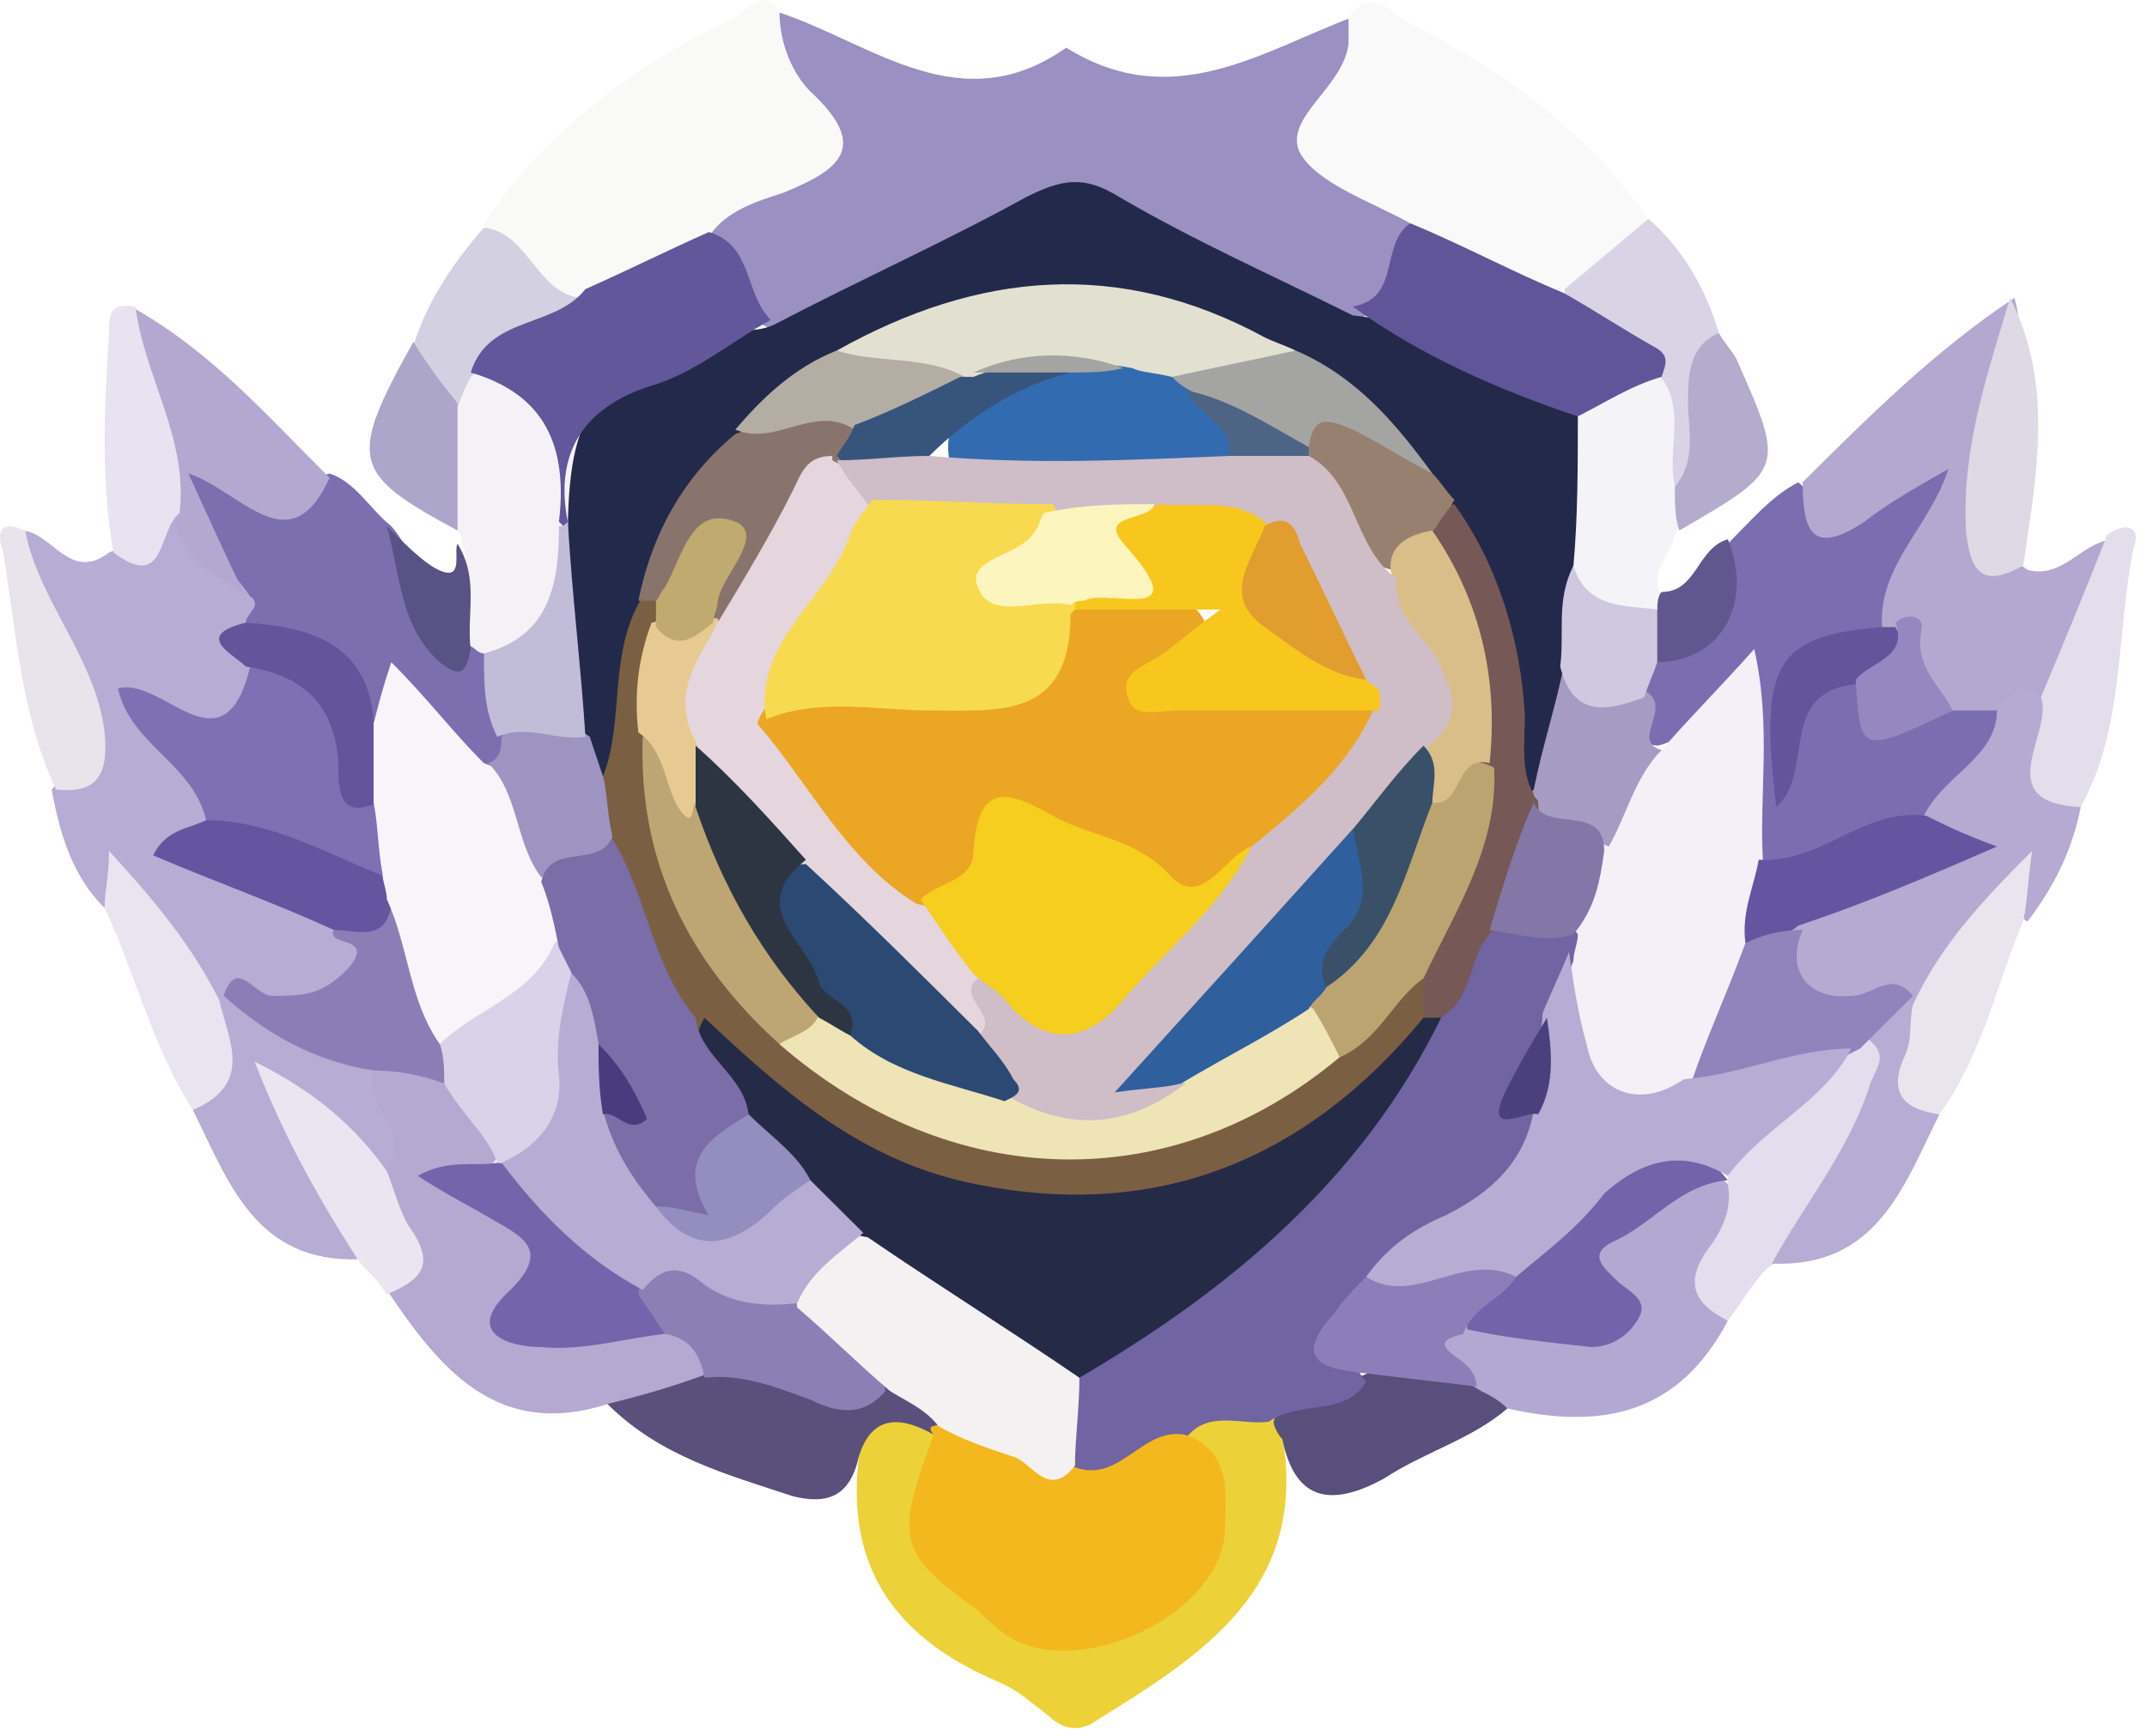
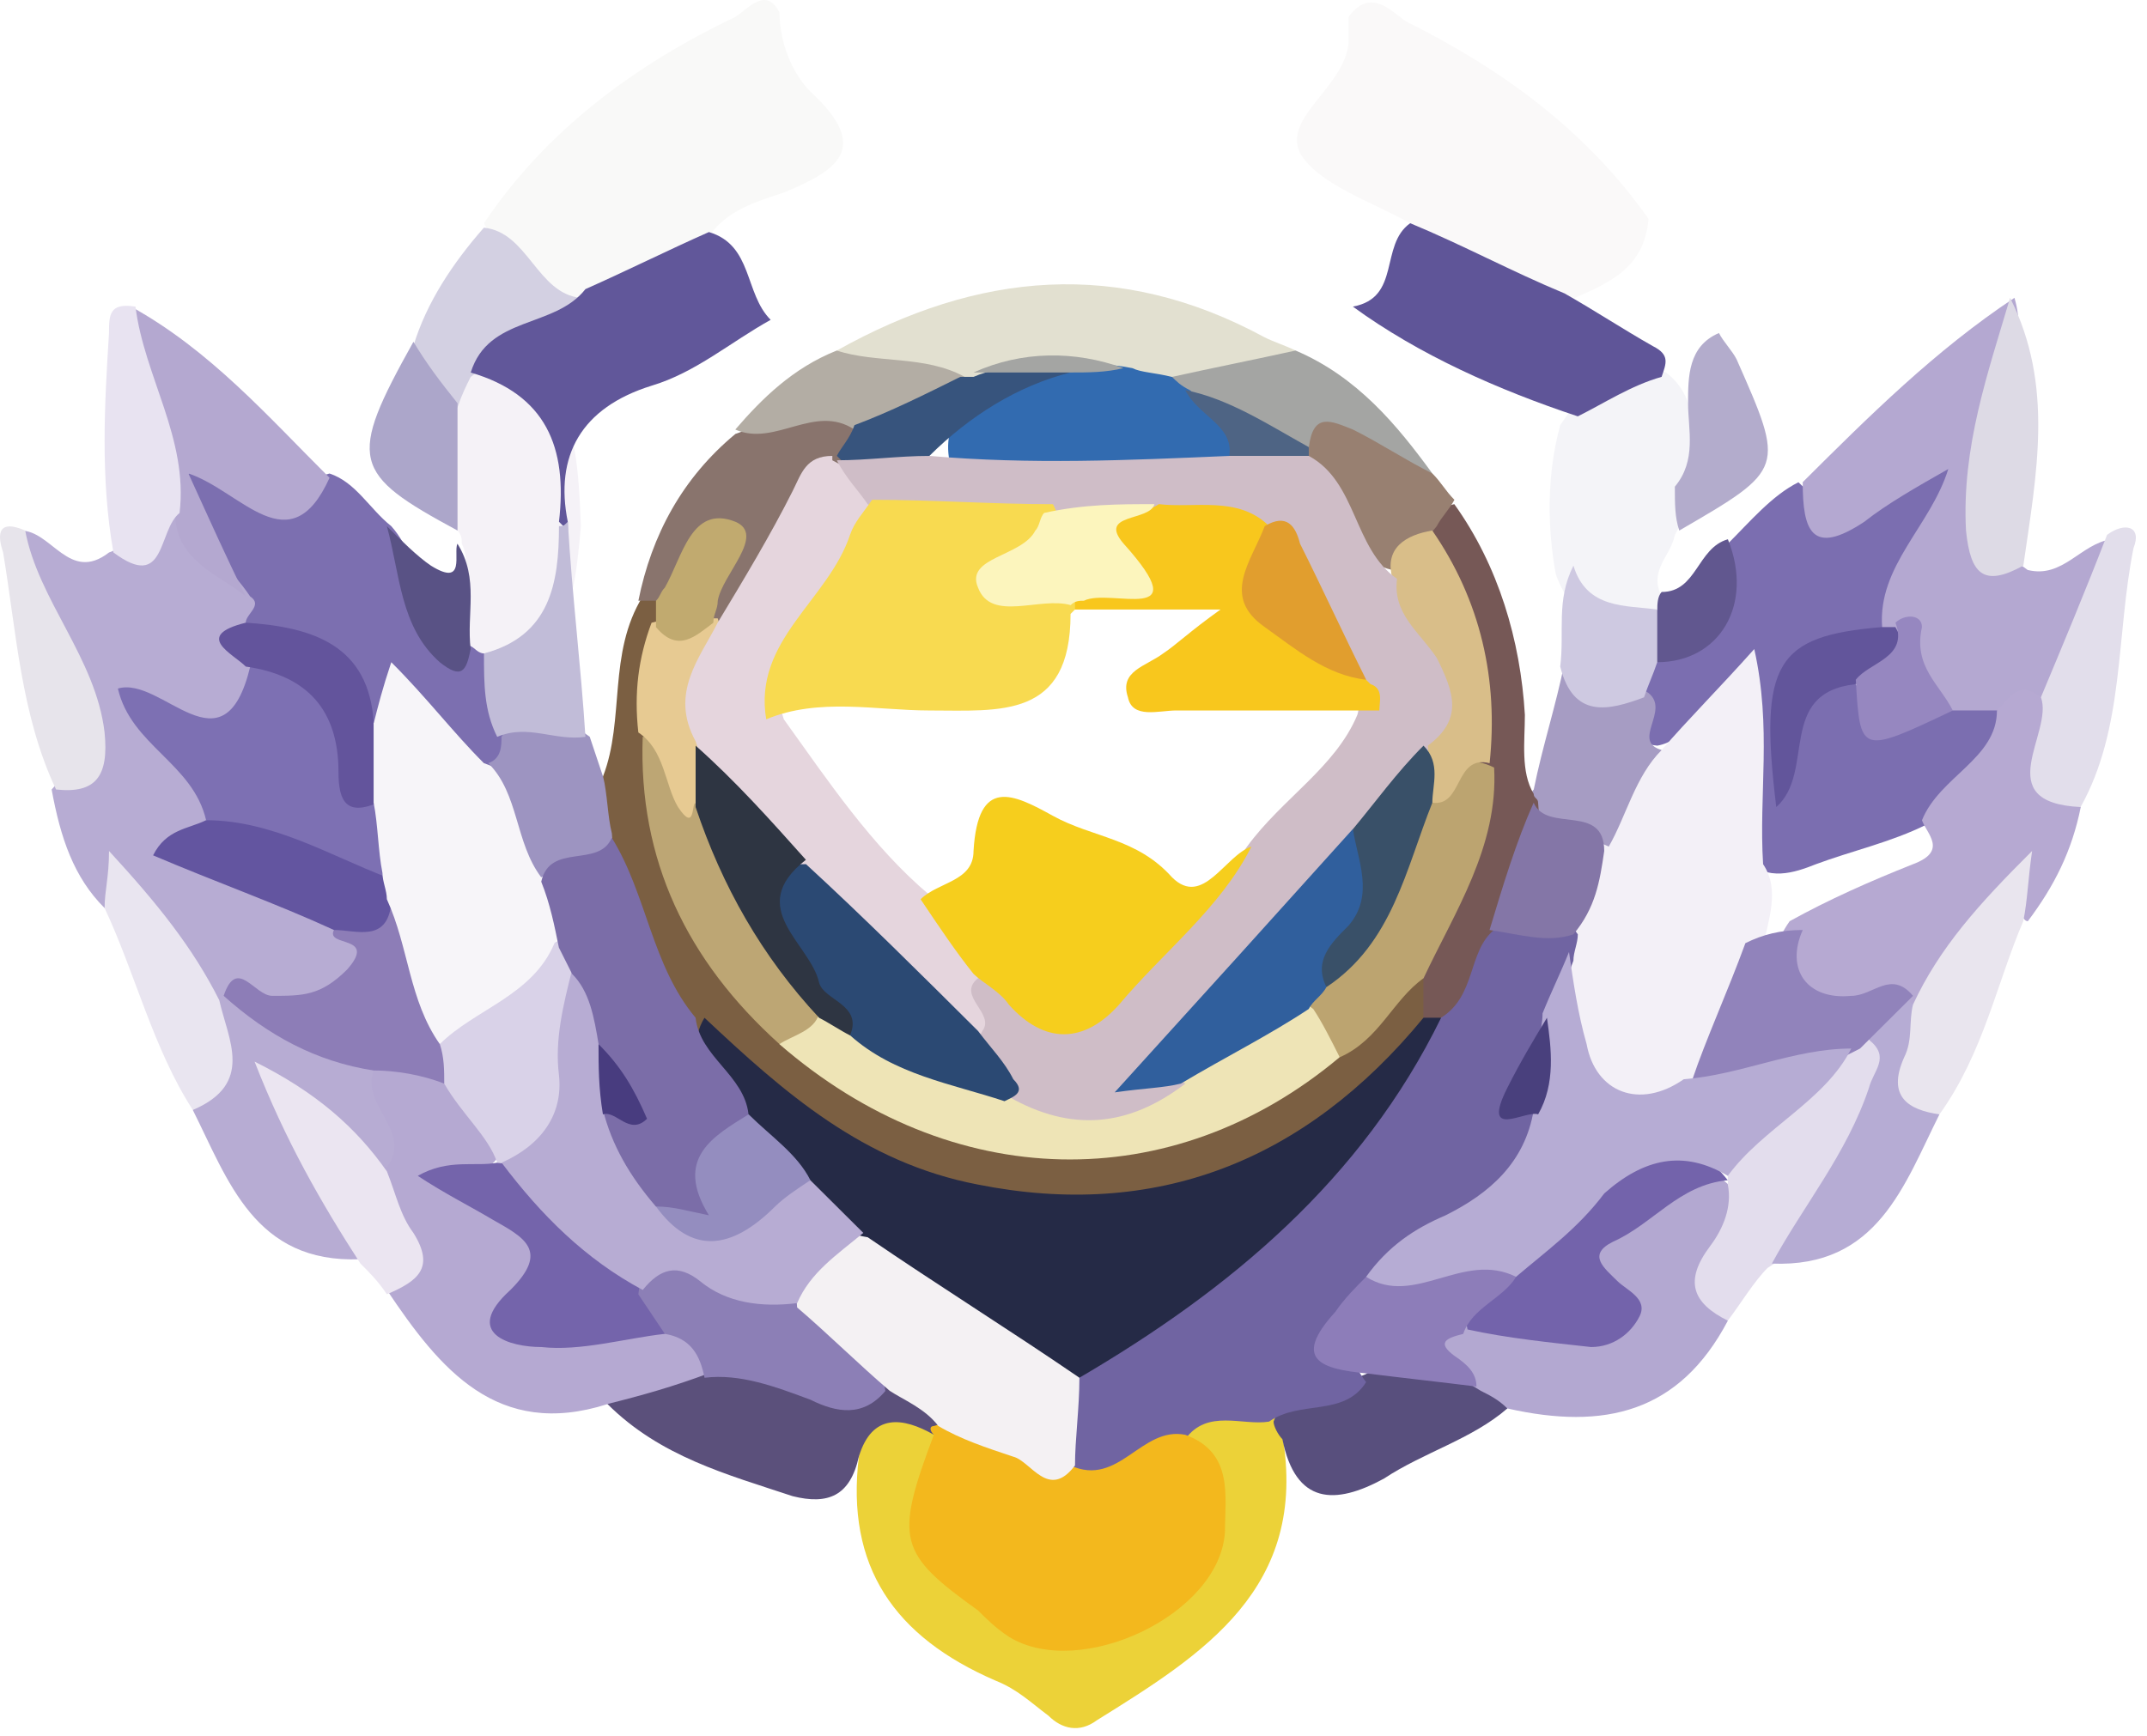
<svg xmlns="http://www.w3.org/2000/svg" width="89" height="72" viewBox="0 0 89 72" fill="none">
-   <path d="M32.313 0.521C36.153 1.795 39.81 5.071 44.199 1.977C48.587 4.707 52.244 2.159 56.084 0.703C56.998 1.795 56.45 2.887 55.901 3.797C54.621 5.617 55.17 6.709 56.998 7.437C57.73 7.619 58.461 8.165 58.461 9.075C58.095 10.895 58.461 13.08 55.718 13.262C52.427 12.716 49.867 10.713 46.941 9.075C45.113 8.165 43.65 8.165 41.822 9.075C38.53 10.713 35.605 13.08 31.948 13.626C30.119 12.898 30.302 10.713 29.205 9.621C29.754 7.983 31.399 7.619 32.679 6.891C33.776 6.163 34.142 5.617 33.411 4.343C32.496 3.251 31.216 2.159 32.313 0.521Z" fill="#9A90C2" />
  <path d="M4.335 37.652C3.055 36.378 2.507 34.74 2.141 32.738C4.153 30.554 2.69 28.552 1.958 26.367C1.41 24.911 -0.236 23.819 0.861 21.999C2.141 21.999 2.873 24.183 4.518 22.909C5.615 22.545 5.981 21.089 7.261 21.089C8.358 22.181 9.455 23.273 10.552 24.183C11.101 24.729 10.918 25.275 10.735 26.003C10.369 26.731 10.552 27.277 10.552 28.006C10.187 30.736 8.541 30.736 6.53 29.826C7.444 31.1 9.272 32.01 8.907 34.012C8.358 34.922 8.175 35.468 9.455 36.014C11.101 36.56 12.563 37.288 14.209 38.016C14.758 38.562 16.038 38.745 15.489 39.837C14.941 40.929 14.209 42.203 12.563 42.203C11.466 42.203 10.552 41.657 9.455 41.839C9.272 41.839 8.907 41.839 8.724 41.657C7.627 40.565 6.895 39.108 5.981 37.834C5.25 37.288 4.884 37.288 4.335 37.652Z" fill="#B7ACD3" />
  <path d="M32.313 0.52C32.313 1.794 32.862 3.068 33.593 3.796C36.153 6.163 34.69 7.073 32.496 7.983C31.399 8.347 30.119 8.711 29.388 9.803C28.291 11.623 26.279 12.351 24.268 12.715C22.257 12.351 20.977 10.895 20.062 9.257C22.622 5.435 26.279 2.704 30.485 0.702C31.033 0.338 31.765 -0.572 32.313 0.52Z" fill="#F9F9F8" />
  <path d="M58.462 9.258C56.816 8.348 54.622 7.62 53.891 6.346C53.159 4.89 55.719 3.616 55.902 1.796C55.902 1.432 55.902 1.067 55.902 0.703C56.816 -0.571 57.731 0.521 58.279 0.885C62.302 2.888 65.776 5.436 68.336 9.076C68.153 11.26 66.507 11.806 64.862 12.534C62.302 12.171 59.925 11.624 58.462 9.258Z" fill="#FAF9F9" />
  <path d="M71.625 22.545C72.54 21.635 73.454 20.543 74.551 19.997C76.197 21.635 77.477 20.543 78.757 19.633C79.305 19.269 80.219 18.541 80.768 19.269C81.499 19.815 80.951 20.725 80.585 21.271C79.671 22.909 79.122 24.729 78.025 26.185C75.465 27.277 73.088 28.369 73.82 31.464C74.002 30.008 73.637 27.823 76.562 27.823C77.659 29.826 79.305 29.462 81.134 28.733C81.682 28.733 82.231 28.733 82.779 29.097C83.511 31.828 81.316 32.738 79.854 34.194C78.391 34.922 76.745 35.286 75.282 35.832C74.368 36.196 73.271 36.56 72.357 35.65C71.26 33.648 71.991 31.464 71.625 28.915C70.528 29.462 69.797 30.736 68.7 30.918C66.871 30.736 67.603 29.279 67.42 28.369C67.42 27.823 67.603 27.277 68.151 26.913C70.711 26.549 71.625 24.729 71.625 22.545Z" fill="#7B6EB0" />
  <path d="M82.774 29.458C82.225 29.458 81.677 29.458 80.945 29.458C79.3 29.094 79.117 27.638 78.385 26.546C78.203 26.364 78.02 26.182 78.02 26C77.837 23.452 80.031 21.814 80.763 19.447C79.483 20.175 78.203 20.903 77.288 21.631C75.094 23.088 74.728 21.995 74.728 19.993C77.471 17.263 80.214 14.533 83.505 12.349C84.054 14.169 83.14 15.807 82.957 17.627C82.774 19.629 81.677 21.995 84.054 23.634C85.517 23.998 86.248 22.542 87.528 22.36C88.259 24.908 86.248 26.728 85.517 28.912C84.419 29.094 83.688 29.458 82.774 29.458Z" fill="#B4A8D1" />
  <path d="M53.156 59.495C54.253 65.866 49.864 68.596 45.476 71.326C44.745 71.872 44.013 71.69 43.465 71.144C42.733 70.598 42.185 70.052 41.271 69.688C37.065 67.868 35.054 64.956 35.602 60.405C35.968 58.221 36.334 58.039 38.528 58.949C39.259 59.859 39.076 60.769 38.894 61.679C38.528 63.682 39.259 64.774 40.905 65.866C44.379 68.05 46.756 67.868 49.316 64.774C50.23 63.682 50.23 62.225 49.682 60.951C49.316 60.223 48.584 59.495 49.133 58.585C50.23 57.493 51.51 57.675 52.79 58.403C52.973 58.767 52.973 59.131 53.156 59.495Z" fill="#ECD238" />
  <path d="M25.179 58.222C20.608 59.678 18.231 56.766 16.037 53.489C16.768 51.669 15.671 50.031 15.488 48.211C15.488 46.755 14.025 45.298 15.488 43.842C16.585 43.296 17.499 43.478 18.414 44.024C19.511 45.117 20.974 46.027 20.608 48.029C20.242 48.575 19.145 48.757 20.608 49.485C22.071 50.213 23.168 51.305 22.071 53.125C21.339 54.581 22.436 54.581 23.351 54.581C24.813 54.581 26.459 53.853 27.922 54.399C29.019 54.763 29.75 55.673 29.384 56.948C28.47 58.768 26.825 58.586 25.179 58.222Z" fill="#B5A9D2" />
  <path d="M10.186 25.823C10.186 25.459 10.917 25.095 10.369 24.73C9.638 23.638 8.54 22.728 7.992 21.454C7.626 20.908 7.26 20.18 7.809 19.634C8.358 19.088 9.089 19.088 9.638 19.452C10.917 20.544 12.38 19.998 13.66 19.634C14.757 19.998 15.306 21.09 16.22 21.818C17.683 23.456 17.317 26.187 19.877 26.915C20.06 26.915 20.426 27.097 20.608 27.279C21.157 28.371 21.34 29.463 21.34 30.555C21.34 31.101 21.157 31.647 20.426 31.829C19.511 31.829 18.963 31.465 18.597 30.919C17.683 29.645 16.586 29.827 15.306 30.009C14.392 27.643 11.832 27.279 10.186 25.823Z" fill="#7C6FB0" />
  <path d="M82.78 29.461C83.329 28.915 83.695 28.187 84.609 28.915C85.706 30.189 84.975 32.191 86.254 33.465C85.889 35.285 85.157 36.741 84.06 38.198C83.695 38.198 83.695 36.923 82.963 37.834C81.866 39.108 81.135 40.564 79.855 41.656C79.489 41.838 79.306 41.838 78.941 41.838C77.843 41.838 76.929 42.202 75.832 42.02C73.638 41.474 72.906 40.018 74.186 38.198C75.832 37.288 77.478 36.559 79.306 35.831C80.769 35.285 79.855 34.557 79.672 34.011C80.403 32.191 82.78 31.463 82.78 29.461Z" fill="#B6A9D2" />
  <path d="M71.626 54.761C69.614 58.583 66.506 59.312 62.483 58.401C61.935 58.583 61.386 58.401 60.838 58.037C60.106 56.945 58.095 56.035 60.472 54.761C61.386 54.579 62.117 54.761 63.032 54.943C64.677 55.125 67.054 56.035 65.775 52.577C65.226 51.121 68.517 49.118 71.443 48.937C72.357 49.665 72.174 50.575 71.808 51.485C71.443 52.395 71.26 53.487 71.626 54.761Z" fill="#B3A8D1" />
  <path d="M20.057 27.095C19.874 27.095 19.691 26.913 19.691 26.913C17.863 25.639 19.874 24 19.143 22.544C19.143 22.362 19.143 22.18 18.96 21.998C17.863 20.36 17.863 18.722 18.229 16.902C18.411 16.174 18.777 15.628 19.508 15.264C23.348 15.81 23.897 16.72 24.08 21.816C23.714 26.185 23.165 26.913 20.057 27.095Z" fill="#F5F2F7" />
  <path d="M15.489 44.387C14.94 45.843 17.135 46.935 16.038 48.392C14.209 48.21 13.661 46.389 12.198 45.843C12.929 48.028 14.94 49.666 14.94 52.214C10.552 52.396 9.455 48.938 7.992 46.025C8.906 44.569 8.175 42.931 9.089 41.475L9.272 41.293C11.466 42.021 13.843 42.749 15.489 44.387Z" fill="#B7ACD3" />
  <path d="M25.18 58.217C26.642 57.853 27.922 57.489 29.385 56.943C30.482 55.851 31.762 56.397 32.859 56.761C34.139 57.125 35.419 57.489 36.699 57.125C37.796 57.125 38.528 57.671 38.893 58.763C38.893 59.127 38.893 59.309 38.711 59.491C37.431 58.763 36.151 58.581 35.602 60.401C35.236 62.039 34.322 62.404 32.859 62.039C30.117 61.129 27.374 60.401 25.18 58.217Z" fill="#5B507B" />
  <path d="M13.661 19.812C12.015 23.453 10.004 20.359 7.809 19.631C8.724 21.633 9.455 23.271 10.186 24.727C9.089 23.817 7.261 23.271 7.261 21.269C6.164 18.538 4.518 15.99 5.432 12.714C8.724 14.534 11.101 17.264 13.661 19.812Z" fill="#B4A8D0" />
  <path d="M69.43 22.179C69.247 23.09 68.333 23.636 68.882 24.728C69.064 25.092 69.064 25.456 68.699 25.638C66.687 26.366 65.225 25.82 64.493 23.817C64.127 21.815 64.127 19.631 64.676 17.629C65.773 15.991 66.87 14.899 69.064 15.445C70.71 16.719 69.979 18.721 70.162 20.359C70.162 20.905 69.796 21.451 69.43 22.179Z" fill="#F4F4F8" />
  <path d="M71.623 54.761C70.16 54.033 69.795 53.123 70.892 51.667C71.44 50.939 71.806 50.029 71.623 49.119C71.623 48.937 71.623 48.937 71.623 48.755C72.537 46.207 75.097 45.297 76.377 43.476C76.743 43.294 77.109 43.112 77.657 43.112C78.389 43.476 78.571 44.204 78.206 44.751C77.109 47.663 76.194 50.757 73.269 52.577C72.72 53.123 72.172 54.033 71.623 54.761Z" fill="#E3DDED" />
  <path d="M61.387 57.673C61.752 57.855 62.118 58.037 62.484 58.401C61.021 59.675 59.01 60.221 57.364 61.313C55.353 62.406 53.707 62.406 53.159 59.675C52.976 59.493 52.793 59.129 52.793 58.947C53.524 56.945 55.718 57.673 56.998 56.763C58.461 56.035 59.924 56.763 61.387 57.673Z" fill="#584F7D" />
  <path d="M73.449 52.395C74.729 50.028 76.558 47.844 77.472 45.114C77.655 44.386 78.386 43.84 77.472 43.112C77.289 41.838 78.02 41.474 79.118 41.474L79.3 41.656C80.58 42.93 78.935 44.932 80.397 46.206C78.935 49.118 77.838 52.577 73.449 52.395Z" fill="#B6ACD4" />
  <path d="M83.874 23.452C82.228 24.362 81.68 23.816 81.497 21.995C81.314 18.537 82.411 15.443 83.325 12.349C85.154 15.989 84.422 19.629 83.874 23.452Z" fill="#DDDAE5" />
  <path d="M80.397 46.207C79.117 46.025 78.203 45.479 78.934 43.841C79.3 43.113 79.117 42.385 79.3 41.657C80.397 39.291 82.042 37.47 84.237 35.286C84.054 36.56 84.054 37.288 83.871 38.198C82.774 40.747 82.225 43.659 80.397 46.207Z" fill="#E9E5EE" />
  <path d="M86.247 33.464C82.407 33.282 85.15 30.37 84.602 28.914C85.516 26.73 86.43 24.545 87.344 22.179C88.076 21.633 88.807 21.815 88.441 22.725C87.71 26.366 88.076 30.188 86.247 33.464Z" fill="#E2DEEB" />
  <path d="M5.616 12.715C5.982 15.627 7.81 18.175 7.444 21.27C6.53 21.998 6.896 24.546 4.702 22.908C4.153 19.814 4.336 16.719 4.519 13.807C4.519 13.079 4.519 12.533 5.616 12.715Z" fill="#E8E3F1" />
  <path d="M1.044 21.997C1.592 24.909 3.969 27.275 4.335 30.369C4.518 32.189 3.969 32.917 2.323 32.736C0.861 29.641 0.678 26.183 0.129 22.907C-0.054 22.36 -0.236 21.45 1.044 21.997Z" fill="#E7E4EB" />
  <path d="M9.09 41.475C9.456 43.113 10.553 44.933 7.993 46.025C6.347 43.477 5.616 40.383 4.336 37.652C4.336 36.924 4.519 36.378 4.519 35.286C6.53 37.47 7.993 39.291 9.09 41.475Z" fill="#E9E5F0" />
  <path d="M14.941 52.393C13.296 49.845 11.833 47.297 10.553 44.02C13.113 45.295 14.758 46.751 16.038 48.571C16.404 49.481 16.587 50.391 17.135 51.119C18.049 52.575 17.318 53.121 16.038 53.667C15.672 53.121 15.307 52.757 14.941 52.393Z" fill="#EBE5F1" />
  <path d="M19.51 15.63C19.327 15.994 19.144 16.358 18.961 16.904C17.316 16.722 17.133 15.63 17.133 14.356C17.681 12.536 18.779 10.898 20.058 9.441C21.887 9.623 22.253 12.172 24.081 12.354C23.715 14.538 21.155 14.356 19.51 15.63Z" fill="#D3D0E2" />
-   <path d="M69.429 20.179C69.063 18.541 69.977 16.903 68.697 15.447C67.6 13.991 65.04 14.355 64.857 11.988C65.954 11.078 67.234 9.986 68.332 9.076C69.794 10.35 70.709 11.988 71.257 13.809C70.891 15.083 71.257 16.539 70.891 17.813C70.709 18.723 70.891 19.997 69.429 20.179Z" fill="#D9D4E5" />
  <path d="M69.428 20.179C70.342 19.087 69.976 17.813 69.976 16.721C69.976 15.629 69.976 14.355 71.256 13.809C71.439 14.173 71.805 14.537 71.988 14.901C73.999 19.451 73.999 19.451 69.611 21.999C69.428 21.453 69.428 20.907 69.428 20.179Z" fill="#B3ACCC" />
  <path d="M17.138 14.172C17.686 15.082 18.235 15.81 18.966 16.72C18.966 18.54 18.966 20.178 18.966 21.999C14.578 19.632 14.395 19.086 17.138 14.172Z" fill="#ACA6CA" />
  <path d="M68.701 25.274C68.701 25.092 68.701 24.727 68.883 24.546C70.346 24.546 70.346 22.725 71.626 22.361C72.723 25.092 71.26 27.458 68.701 27.458C68.152 26.73 68.152 26.002 68.701 25.274Z" fill="#61578F" />
  <path d="M18.963 22.545C19.877 24.002 19.328 25.458 19.511 26.914C19.328 27.824 19.145 28.188 18.231 27.46C16.586 26.004 16.586 23.82 16.037 21.817C16.586 22.363 17.317 23.091 17.866 23.456C19.328 24.366 18.78 22.91 18.963 22.545Z" fill="#595285" />
-   <path d="M65.407 17.266C65.407 19.268 65.407 21.452 65.224 23.454C64.675 24.91 65.955 26.185 65.407 27.641C64.675 29.279 65.407 31.463 63.761 32.919C61.933 32.737 62.298 31.281 62.298 30.189C62.298 27.095 61.384 24.364 59.921 21.634C59.556 21.088 59.007 20.542 58.641 19.996C57.361 17.812 55.533 16.174 53.156 15.264C47.305 11.987 41.454 11.987 35.602 15.082C33.957 15.992 32.311 16.902 31.214 18.54C29.386 20.542 27.923 22.726 27.191 25.457C26.826 27.095 26.46 28.733 26.277 30.371C26.277 31.281 26.277 32.373 24.997 32.555C24.266 32.009 23.9 31.281 23.717 30.553C22.62 27.823 23.717 25.093 23.535 22.362C23.535 16.902 24.632 15.446 29.934 13.807C30.666 13.626 31.397 13.807 32.128 13.444C35.602 11.623 39.26 9.985 42.551 8.165C44.014 7.437 44.928 7.255 46.391 8.165C49.499 9.985 52.79 11.441 56.081 13.079C59.556 13.444 62.664 14.9 65.407 17.266Z" fill="#23294A" />
  <path d="M31.947 13.262C30.302 14.172 28.839 15.447 27.011 15.993C24.085 16.903 22.988 18.905 23.536 21.635C23.536 21.817 23.536 21.999 23.536 21.999C23.354 21.817 23.354 21.817 23.171 21.635C23.536 18.541 22.622 16.357 19.514 15.447C20.245 13.08 22.988 13.626 24.268 11.988C25.913 11.26 27.742 10.35 29.387 9.622C31.216 10.168 30.85 12.17 31.947 13.262Z" fill="#61579A" />
  <path d="M65.405 17.264C62.114 16.172 58.823 14.715 56.08 12.713C58.091 12.349 57.177 10.165 58.457 9.255C60.651 10.165 62.663 11.257 64.857 12.167C66.137 12.895 67.234 13.623 68.514 14.351C69.245 14.715 69.062 15.079 68.879 15.626C67.6 15.989 66.502 16.718 65.405 17.264Z" fill="#5F5598" />
  <path d="M8.544 34.011C7.995 31.645 5.435 30.917 4.887 28.551C6.715 28.005 9.275 32.191 10.372 27.641C12.749 27.277 14.029 28.005 14.761 30.553C15.126 31.645 15.126 32.737 16.406 33.465C17.138 34.375 17.138 35.467 16.406 36.377C13.298 36.741 10.921 35.467 8.544 34.011Z" fill="#7D70B3" />
  <path d="M15.488 44.387C13.111 44.023 11.1 42.931 9.271 41.292C9.82 39.654 10.551 41.292 11.283 41.292C12.563 41.292 13.294 41.292 14.391 40.2C15.671 38.744 13.477 39.29 13.843 38.562C14.574 37.652 15.306 37.288 16.403 37.288C18.231 38.926 18.048 41.292 18.962 43.295C18.962 44.023 18.962 44.569 18.414 44.933C17.5 44.569 16.403 44.387 15.488 44.387Z" fill="#8D7DB7" />
  <path d="M16.22 37.469C16.037 39.107 14.757 38.561 13.842 38.561C11.466 37.469 8.906 36.559 6.346 35.467C6.894 34.375 7.808 34.375 8.54 34.011C11.283 34.011 13.66 35.467 16.037 36.377C16.402 36.559 16.402 37.105 16.22 37.469Z" fill="#6355A0" />
  <path d="M15.676 33.282C14.396 33.828 14.031 33.282 14.031 32.008C14.031 29.46 12.751 28.003 10.191 27.64C9.642 27.093 7.997 26.365 10.191 25.819C12.934 26.001 15.311 26.729 15.493 30.006C16.408 31.098 16.408 32.19 15.676 33.282Z" fill="#63549C" />
  <path d="M68.881 31.099C69.978 29.825 71.258 28.551 72.72 26.913C73.452 30.189 72.903 32.92 73.086 35.832C73.817 36.924 73.269 38.198 73.086 39.29C72.72 41.474 71.623 43.477 70.526 45.479C68.149 47.117 65.955 46.389 65.224 43.841C65.041 42.566 64.675 41.474 64.492 40.2C64.492 39.654 64.492 39.29 64.675 38.926C65.041 37.652 65.406 36.378 65.955 35.286C66.504 33.648 66.686 31.645 68.881 31.099Z" fill="#F3F0F7" />
-   <path d="M72.355 39.107C72.172 37.833 72.721 36.74 72.904 35.648C75.464 35.83 77.292 33.464 79.852 33.828C80.583 34.192 81.315 34.556 82.778 35.102C79.852 36.376 77.292 37.468 74.549 38.379C73.818 38.925 73.087 39.471 72.355 39.107Z" fill="#6455A0" />
  <path d="M68.882 31.099C67.785 32.191 67.419 33.83 66.688 35.104C65.591 34.558 64.128 34.74 63.397 33.465C63.397 33.283 63.397 32.919 63.579 32.737C63.945 30.917 64.494 29.279 64.859 27.459C65.956 28.187 67.236 28.005 68.333 28.733C69.248 29.461 67.602 30.735 68.882 31.099Z" fill="#A69CC3" />
  <path d="M68.15 28.915C66.687 29.461 65.224 29.825 64.676 27.64C64.859 26.184 64.493 24.91 65.224 23.454C65.773 25.274 67.418 25.092 68.698 25.274C68.698 26.002 68.698 26.73 68.698 27.459C68.516 28.005 68.333 28.369 68.15 28.915Z" fill="#CEC9E1" />
  <path d="M78.02 26.002C78.203 26.002 78.386 26.002 78.569 26.002C79.3 27.276 78.934 27.822 76.923 28.368C73.632 28.732 75.278 32.008 73.632 33.465C72.9 27.458 73.632 26.366 78.02 26.002Z" fill="#62559B" />
  <path d="M76.928 28.187C77.476 27.459 79.122 27.277 78.573 25.821C78.939 25.457 79.671 25.457 79.671 26.003C79.305 27.641 80.402 28.369 80.95 29.461C77.111 31.282 77.111 31.282 76.928 28.187Z" fill="#9687C0" />
  <path d="M65.406 38.743C65.406 39.108 65.223 39.471 65.223 39.836C64.858 40.746 64.858 41.656 64.675 42.384C64.675 43.658 62.481 44.75 63.943 46.388C64.309 48.754 62.663 49.846 61.201 50.939C59.921 51.849 58.458 52.213 57.361 53.487C56.447 54.579 55.349 55.671 56.63 57.309C55.715 58.765 53.887 58.037 52.607 58.947C51.51 59.129 50.047 58.401 49.133 59.675C47.67 60.95 46.39 62.588 44.196 61.313C43.464 60.221 43.464 58.947 43.83 57.673C45.293 55.125 48.036 54.215 50.23 52.395C53.887 49.482 56.812 45.842 59.007 41.838C60.104 40.746 60.104 38.925 61.566 38.197C62.846 38.197 64.309 37.105 65.406 38.743Z" fill="#7064A2" />
  <path d="M44.379 60.769C46.39 61.679 47.304 59.13 49.133 59.494C51.144 60.222 50.779 62.043 50.779 63.499C50.596 66.957 44.745 69.687 41.819 67.867C41.27 67.503 40.905 67.139 40.539 66.775C37.248 64.409 37.065 63.863 38.711 59.494C38.528 59.312 38.528 59.13 38.711 59.13C40.905 58.402 42.55 60.222 44.379 60.769Z" fill="#F3B81D" />
  <path d="M27.558 55.309C25.912 55.491 24.084 56.037 22.438 55.855C21.158 55.855 19.147 55.309 21.158 53.488C22.804 51.85 21.707 51.304 20.427 50.576C19.512 50.03 18.416 49.484 17.318 48.756C18.598 48.028 19.695 48.392 20.61 48.21C20.793 48.21 20.793 48.21 20.975 48.21C23.169 49.484 24.632 51.486 26.644 52.942C27.375 53.852 28.106 54.398 27.558 55.309Z" fill="#7464AB" />
  <path d="M18.415 44.932C18.415 44.386 18.415 43.84 18.232 43.294C19.147 40.928 21.158 39.836 23.352 38.926C24.084 39.29 24.266 39.836 24.266 40.382C23.901 42.02 23.901 43.476 23.718 45.114C23.535 46.934 22.986 48.573 20.61 48.209C20.244 47.117 19.147 46.206 18.415 44.932Z" fill="#D9D2E8" />
  <path d="M27.56 55.309C27.194 54.763 26.829 54.217 26.463 53.671C26.646 51.851 27.743 52.033 28.84 52.397C30.12 52.943 31.4 53.125 32.68 53.489C34.508 54.399 36.337 55.309 36.702 57.675C35.788 58.767 34.691 58.585 33.594 58.039C32.131 57.493 30.668 56.947 29.206 57.129C29.023 56.219 28.657 55.491 27.56 55.309Z" fill="#8C7FB6" />
  <path d="M22.985 39.108C22.071 41.292 19.694 41.838 18.231 43.294C16.951 41.474 16.951 39.29 16.037 37.288C16.037 36.924 15.854 36.56 15.854 36.196C15.671 35.286 15.671 34.194 15.488 33.283C15.488 32.191 15.488 31.099 15.488 30.007C15.671 29.279 15.854 28.551 16.22 27.459C17.683 28.915 18.78 30.371 20.059 31.645C22.254 32.373 22.254 34.558 22.985 36.196C23.351 37.288 23.899 38.198 22.985 39.108Z" fill="#F7F5F9" />
  <path d="M22.434 36.375C21.337 34.919 21.52 32.917 20.24 31.643C20.789 31.461 20.789 30.915 20.789 30.55C21.886 28.912 23.166 29.64 24.446 30.55C24.629 31.097 24.811 31.643 24.994 32.189C25.726 32.735 26.091 33.463 26.091 34.373C25.543 36.557 23.714 35.829 22.434 36.375Z" fill="#9D94C1" />
  <path d="M24.268 30.554C22.988 30.736 21.891 30.008 20.611 30.554C20.062 29.462 20.062 28.369 20.062 27.095C22.805 26.367 23.171 24.183 23.171 21.817C23.354 21.817 23.354 21.817 23.537 21.635C23.72 24.729 24.085 27.641 24.268 30.554Z" fill="#C1BCD8" />
  <path d="M72.352 39.108C73.084 38.745 73.815 38.562 74.729 38.562C73.998 40.201 74.912 41.475 76.741 41.293C77.655 41.293 78.386 40.201 79.301 41.293C78.752 41.839 78.204 42.385 77.655 42.931C77.472 43.113 77.289 43.295 77.106 43.477C74.912 44.569 72.901 46.025 70.158 44.751C70.707 43.113 71.621 41.111 72.352 39.108Z" fill="#9183BB" />
  <path d="M71.622 48.938C69.611 49.12 68.513 50.758 66.868 51.486C65.771 52.032 66.502 52.578 67.051 53.124C67.416 53.488 68.331 53.852 67.965 54.58C67.599 55.308 66.868 55.855 65.954 55.855C64.308 55.672 62.479 55.49 60.834 55.126C60.468 53.488 62.114 52.942 62.662 52.032C63.942 50.758 65.222 49.484 66.685 48.392C68.696 47.118 70.342 47.3 71.622 48.938Z" fill="#7363AB" />
  <path d="M62.849 52.942C62.301 53.852 61.021 54.217 60.655 55.309C59.924 55.491 59.558 55.673 60.289 56.219C60.838 56.583 61.204 56.947 61.204 57.493C59.741 57.311 58.095 57.129 56.633 56.947C54.804 56.765 53.524 56.401 55.352 54.399C55.718 53.852 56.267 53.306 56.633 52.942C58.644 52.76 60.838 50.94 62.849 52.942Z" fill="#8D7DB9" />
  <path d="M36.883 57.671C35.603 56.579 34.323 55.305 33.043 54.213C32.86 52.211 34.323 51.483 35.968 50.937C39.26 52.575 42.551 54.031 44.745 57.125C44.745 58.399 44.562 59.673 44.562 60.765C43.465 62.221 42.734 60.583 42.002 60.401C40.905 60.037 39.808 59.673 38.894 59.127C38.345 58.399 37.431 58.035 36.883 57.671Z" fill="#F4F1F3" />
  <path d="M62.846 52.943C60.652 51.851 58.64 54.217 56.629 52.943C57.543 51.669 58.64 50.941 59.92 50.395C61.749 49.484 63.212 48.21 63.577 46.026C62.846 44.57 63.943 43.478 63.943 42.022C64.308 41.112 64.674 40.384 65.04 39.474C65.223 40.748 65.406 42.022 65.771 43.296C66.137 45.298 67.966 46.026 69.794 44.752C72.171 44.57 74.365 43.478 76.742 43.478C75.645 45.662 73.085 46.754 71.623 48.757C69.794 47.664 68.148 48.028 66.503 49.484C65.406 50.941 64.126 51.851 62.846 52.943Z" fill="#B6ACD4" />
  <path d="M25.364 34.557C25.181 33.829 25.181 32.919 24.998 32.191C25.912 29.825 25.181 27.095 26.644 24.728C27.009 24.546 27.192 24.546 27.375 24.728C27.741 25.092 27.741 25.456 27.924 26.002C27.741 27.459 27.375 28.915 27.558 30.371C27.375 35.467 29.752 39.29 33.043 42.748C39.26 48.208 48.22 48.755 54.985 43.476C56.631 42.748 56.996 40.2 59.374 40.564C59.739 41.11 59.739 41.656 59.374 42.202C54.62 51.485 40.175 53.305 31.763 45.66C30.666 44.75 29.752 43.658 28.655 42.748C26.461 40.382 25.547 37.651 25.364 34.557Z" fill="#7B5F42" />
  <path d="M34.69 14.535C40.541 11.259 46.392 10.713 52.426 13.989C52.791 14.171 53.34 14.353 53.706 14.535C52.609 16.72 50.414 15.809 48.769 16.355C48.22 16.355 47.489 16.355 46.94 16.174C44.929 15.627 42.918 15.627 40.906 15.991C40.541 15.991 40.358 16.174 39.992 16.174C38.164 15.445 35.969 16.355 34.69 14.535Z" fill="#E2E0D0" />
  <path d="M59.005 42.2C59.005 41.654 59.005 41.108 59.005 40.38C58.456 39.106 59.371 38.014 59.736 36.922C60.285 35.102 61.199 33.645 61.016 31.643C61.565 28.185 59.919 25.273 59.188 22.178C59.188 21.45 59.554 21.086 60.285 20.904C62.114 23.453 63.028 26.547 63.211 29.641C63.211 30.733 63.028 32.007 63.576 32.917C63.576 33.099 63.759 33.099 63.759 33.281C63.942 35.284 63.759 37.286 61.931 38.56C60.834 39.47 61.199 41.29 59.736 42.2C59.371 42.382 59.188 42.382 59.005 42.2Z" fill="#765856" />
  <path d="M27.194 24.908C27.011 24.908 26.646 24.908 26.463 24.908C27.011 22.178 28.291 19.812 30.486 17.992C32.131 17.446 33.777 15.807 35.422 17.81C35.605 18.356 35.422 18.902 35.057 19.448C33.045 21.45 32.497 24.544 30.12 26.364C29.754 26.364 29.571 26.364 29.389 26.182C28.657 25.272 29.571 24.18 29.571 23.27C28.474 23.452 28.474 24.908 27.194 24.908Z" fill="#89746D" />
  <path d="M48.587 15.627C50.233 15.263 52.062 14.899 53.707 14.535C56.267 15.627 57.913 17.629 59.375 19.632C57.364 20.542 56.084 17.994 54.256 18.721C52.244 18.54 50.782 17.447 48.953 16.537C48.587 16.355 48.404 16.173 48.587 15.627Z" fill="#A4A5A3" />
  <path d="M35.417 17.811C33.772 16.719 32.126 18.54 30.48 17.811C31.578 16.537 32.858 15.263 34.686 14.535C36.332 15.081 38.343 14.717 39.989 15.627C39.074 17.629 37.246 17.811 35.417 17.811Z" fill="#B3ADA4" />
  <path d="M54.256 18.54C54.439 17.084 55.17 17.448 56.085 17.812C57.182 18.358 58.279 19.086 59.376 19.632C59.742 19.996 59.925 20.36 60.29 20.724C60.107 21.088 59.742 21.452 59.559 21.816C59.01 22.544 58.096 22.908 57.73 23.637C55.353 23.09 55.353 20.724 54.256 19.086C54.073 19.086 54.073 18.722 54.256 18.54Z" fill="#988071" />
  <path d="M61.746 38.563C62.295 36.742 62.843 34.922 63.575 33.284C64.123 34.558 66.5 33.284 66.5 35.286C66.317 36.56 66.135 37.653 65.22 38.745C64.123 39.109 63.026 38.745 61.746 38.563Z" fill="#8476A7" />
  <path d="M59.007 42.201C59.19 42.201 59.556 42.201 59.739 42.201C56.447 48.936 50.962 53.486 44.745 57.127C41.819 55.124 38.894 53.304 35.968 51.302C34.688 51.12 33.957 50.21 33.225 49.3C32.311 48.39 31.397 47.48 30.666 46.388C30.3 44.931 28.106 44.021 29.203 42.201C32.494 45.295 35.785 48.208 40.539 49.118C47.853 50.574 54.07 48.208 59.007 42.201Z" fill="#252A46" />
  <path d="M64.126 42.201C64.309 43.475 64.492 44.931 63.761 46.206C63.212 46.023 61.384 47.298 62.481 45.113C63.029 44.021 63.578 43.111 64.126 42.201Z" fill="#49407D" />
  <path d="M33.592 48.938C34.324 49.666 35.055 50.394 35.787 51.122C34.69 52.032 33.592 52.76 33.044 54.034C31.581 54.216 30.118 54.034 29.021 53.124C28.107 52.396 27.375 52.578 26.644 53.488C24.267 52.214 22.439 50.394 20.793 48.21C22.439 47.482 23.353 46.208 23.17 44.57C22.987 43.113 23.353 41.657 23.718 40.201C25.364 40.383 25.364 41.657 25.73 42.931C25.73 43.842 25.73 44.57 25.73 45.48C26.096 47.118 26.827 48.392 27.924 49.484C28.838 50.576 29.935 50.758 31.215 49.848C31.764 49.302 32.495 48.574 33.592 48.938Z" fill="#B7ACD3" />
  <path d="M27.19 50.029C26.093 48.755 25.361 47.48 24.995 46.024C26.093 45.114 25.178 44.204 24.813 43.294C24.63 42.202 24.447 41.11 23.715 40.382C23.533 40.018 23.35 39.654 23.167 39.29C22.984 38.38 22.801 37.469 22.436 36.559C22.801 34.921 24.813 36.013 25.361 34.739C26.824 37.105 27.007 40.018 28.835 42.202C29.018 43.84 30.847 44.568 31.029 46.206C30.847 47.662 29.201 48.209 29.567 50.211C29.75 51.485 27.921 50.393 27.19 50.029Z" fill="#7B6DA8" />
  <path d="M55.528 43.841C48.58 49.666 39.438 49.484 32.307 43.295C32.489 42.385 33.404 42.203 34.135 41.839C34.684 41.839 35.232 42.021 35.598 42.203C37.426 43.477 39.803 44.023 41.815 44.933C44.192 46.025 46.569 45.843 48.763 44.387C50.774 43.477 52.054 41.293 54.431 41.293C55.346 41.839 55.894 42.749 55.528 43.841Z" fill="#EEE4B6" />
  <path d="M55.536 43.84C55.17 43.112 54.805 42.384 54.439 41.837C53.89 41.474 54.256 41.109 54.256 40.745C56.816 38.925 57.365 35.831 59.01 33.465C59.924 32.919 60.107 30.916 61.936 31.827C62.119 35.103 60.29 37.833 59.01 40.563C57.73 41.474 57.182 43.112 55.536 43.84Z" fill="#BCA470" />
  <path d="M33.956 42.019C33.773 42.747 32.859 42.929 32.311 43.293C28.471 39.835 26.459 35.648 26.642 30.552C28.105 30.552 28.471 31.644 28.654 32.736C28.837 33.1 28.654 33.646 29.385 33.282C30.848 36.194 32.676 38.925 33.956 42.019Z" fill="#BDA674" />
  <path d="M28.838 33.284C28.655 33.284 28.838 34.558 28.107 33.466C27.558 32.556 27.558 31.099 26.461 30.371C26.278 28.733 26.461 27.277 27.01 25.821C27.741 25.639 28.655 25.457 29.387 25.639C29.57 25.639 29.57 25.639 29.752 25.639C30.301 27.277 28.838 28.915 29.57 30.735C29.57 31.827 29.752 32.737 28.838 33.284Z" fill="#E7CA92" />
  <path d="M29.57 25.822C28.839 26.368 28.108 27.096 27.193 26.004C27.193 25.64 27.193 25.276 27.193 24.912C27.376 24.73 27.376 24.548 27.559 24.366C28.291 23.091 28.656 20.907 30.485 21.635C31.765 22.181 29.936 23.82 29.753 24.912C29.753 25.276 29.57 25.458 29.57 25.822Z" fill="#C1AA6F" />
  <path d="M48.586 15.63C48.769 15.812 48.952 15.993 49.317 16.175C50.414 17.086 52.609 17.45 50.78 19.452C46.94 20.18 43.1 19.998 39.444 19.452C38.895 17.632 39.992 16.175 42.003 15.63C42.918 15.447 43.649 15.63 44.563 15.265C45.295 15.083 46.026 15.083 46.94 15.265C47.306 15.447 47.855 15.447 48.586 15.63Z" fill="#326BB0" />
  <path d="M44.38 15.444C42.186 15.99 40.175 17.264 38.529 18.902C37.432 20.177 36.335 19.994 35.055 19.267C34.872 19.084 34.872 19.084 34.69 18.902C34.872 18.538 35.238 18.174 35.421 17.628C36.884 17.082 38.346 16.354 39.809 15.626C39.992 15.626 40.175 15.626 40.358 15.626C41.638 15.08 43.1 15.08 44.38 15.444Z" fill="#37547D" />
  <path d="M44.38 15.445C43.1 15.445 41.637 15.445 40.357 15.445C42.369 14.535 44.563 14.535 46.574 15.264C45.843 15.445 45.111 15.445 44.38 15.445Z" fill="#A4A5A3" />
  <path d="M61.749 31.645C60.287 31.281 60.652 33.465 59.372 33.283C58.641 32.737 58.641 31.827 58.641 31.099C59.19 29.643 59.19 28.187 58.092 26.73C57.544 26.002 56.812 24.91 57.727 24C57.361 22.726 58.275 22.18 59.372 21.998C61.384 24.91 62.115 28.187 61.749 31.645Z" fill="#D9BE89" />
  <path d="M28.835 30.735C27.738 28.733 29.018 27.277 29.749 25.821C30.846 24.001 31.943 22.181 32.858 20.36C33.223 19.632 33.406 18.904 34.503 18.904V19.086C35.235 19.45 35.966 19.996 36.149 20.907C36.149 23.091 34.503 24.365 33.589 26.185C33.04 27.277 31.943 28.187 32.492 29.825C34.32 32.373 36.149 35.104 38.526 37.106C39.44 38.016 40.354 39.108 40.72 40.382C40.537 41.292 41.817 42.384 40.354 43.112C38.709 42.931 37.794 41.656 36.88 40.382C35.783 38.926 34.503 37.652 33.223 36.378C31.578 34.558 29.566 33.102 28.835 30.735Z" fill="#E5D5DD" />
  <path d="M50.961 18.904C51.144 17.63 49.681 17.266 49.133 16.174C50.961 16.538 52.607 17.63 54.253 18.54V18.904C53.156 20.178 52.058 19.996 50.961 18.904Z" fill="#4E6484" />
  <path d="M50.963 18.904C52.06 18.904 53.157 18.904 54.254 18.904C56.266 19.996 56.083 22.727 57.911 24.001C57.728 25.457 58.825 26.185 59.557 27.277C60.288 28.733 60.654 29.825 59.191 30.917C59.374 32.92 57.728 33.648 56.814 34.922C54.437 37.834 51.694 40.382 49.317 43.477C48.952 44.023 48.22 44.387 49.135 44.933C46.758 46.753 44.38 46.935 41.821 45.479C41.821 44.387 39.992 44.023 40.724 42.748C41.272 42.02 39.626 41.292 40.541 40.564C41.455 40.018 42.003 40.564 42.552 41.11C44.198 42.384 45.66 42.202 46.758 40.746C48.22 38.744 50.232 37.288 51.694 35.104C53.157 33.102 55.351 31.828 56.266 29.643C56.448 29.097 56.083 28.733 55.9 28.187C54.62 26.185 54.437 23.455 51.877 22.181C50.414 21.817 48.952 21.817 47.489 21.634C46.026 21.453 44.563 21.999 43.1 21.634C40.724 21.453 38.164 22.545 35.969 20.907C35.604 20.36 35.055 19.814 34.69 19.086C35.969 19.086 37.249 18.904 38.529 18.904C42.735 19.268 46.758 19.086 50.963 18.904Z" fill="#CFBDC7" />
  <path d="M27.193 50.028C27.925 50.028 28.473 50.21 29.387 50.392C27.925 48.026 29.57 47.116 31.033 46.206C31.947 47.116 33.044 47.844 33.593 48.936C33.044 49.3 32.496 49.664 32.13 50.028C30.302 51.849 28.656 52.031 27.193 50.028Z" fill="#948DBF" />
  <path d="M24.811 43.295C25.725 44.205 26.273 45.115 26.822 46.389C26.09 47.117 25.542 46.025 24.993 46.207C24.811 45.115 24.811 44.205 24.811 43.295Z" fill="#483C7F" />
  <path d="M40.542 42.749C41.091 43.477 41.639 44.023 42.005 44.751C42.554 45.297 42.005 45.479 41.639 45.661C39.445 44.933 37.068 44.569 35.24 42.931C34.325 41.474 32.68 40.565 32.131 38.926C31.583 37.652 30.669 35.832 33.411 35.832C35.788 38.016 38.165 40.382 40.542 42.749Z" fill="#2B4973" />
  <path d="M48.95 44.931C48.218 45.113 47.487 45.113 46.207 45.295C49.681 41.473 52.972 37.832 56.081 34.374C57.544 35.83 57.361 37.286 56.447 38.742C55.898 39.471 55.349 40.017 54.984 40.927C54.801 41.291 54.435 41.473 54.252 41.837C52.607 42.929 50.778 43.839 48.95 44.931Z" fill="#305F9D" />
  <path d="M33.407 35.651C30.847 37.654 33.59 39.11 33.956 40.748C34.139 41.476 35.784 41.658 35.236 42.932C34.87 42.75 34.321 42.386 33.956 42.204C31.579 39.656 29.933 36.743 28.836 33.467C28.836 32.557 28.836 31.829 28.836 30.919C30.482 32.375 31.944 34.013 33.407 35.651Z" fill="#2E3542" />
  <path d="M54.986 40.93C54.438 39.838 55.169 39.11 55.901 38.382C56.998 37.108 56.266 35.651 56.084 34.377C56.998 33.285 57.912 32.011 59.009 30.919C59.74 31.647 59.375 32.557 59.375 33.285C58.278 36.015 57.729 39.11 54.986 40.93Z" fill="#395068" />
-   <path d="M56.995 29.28C55.898 31.828 53.887 33.467 51.876 35.105C49.681 37.835 49.681 37.835 46.756 36.197C45.842 35.651 44.562 35.287 43.647 34.923C42.367 34.195 41.453 34.377 40.722 36.015C40.173 37.107 39.259 37.835 37.979 37.471C35.053 35.651 33.591 32.556 31.396 30.008C31.762 28.734 33.042 28.734 33.956 28.552C35.236 28.37 36.516 28.37 37.613 28.552C40.356 28.916 42.733 28.188 43.647 25.276C44.379 24.73 45.476 24.73 46.39 24.73C47.67 24.73 49.133 24.366 49.864 25.64C50.596 26.914 48.584 27.278 48.401 28.37C51.327 29.28 54.435 27.278 56.995 29.28Z" fill="#EBA623" />
  <path d="M44.561 25.274L44.378 25.456C44.378 29.825 41.453 29.46 38.527 29.46C36.333 29.46 33.956 28.914 31.762 29.825C31.213 26.548 34.322 24.91 35.236 22.18C35.419 21.634 35.784 21.27 36.15 20.724C38.71 20.724 41.087 20.906 43.647 20.906C44.378 22.18 42.733 22.544 42.55 23.636C43.098 24.182 44.013 24 44.561 24.546C44.744 24.728 44.744 24.91 44.744 25.092C44.561 25.274 44.561 25.274 44.561 25.274Z" fill="#F8DA50" />
  <path d="M38.162 37.288C38.894 36.56 40.356 36.56 40.356 35.285C40.539 32.191 42.002 32.919 43.648 33.829C45.293 34.739 47.122 34.739 48.584 36.377C49.864 37.652 50.779 35.468 51.876 35.103C50.596 37.652 48.219 39.472 46.39 41.656C44.928 43.294 43.282 43.294 41.819 41.656C41.453 41.11 40.722 40.746 40.356 40.382C39.625 39.472 38.894 38.38 38.162 37.288Z" fill="#F6CE1D" />
  <path d="M44.562 25.273C44.562 25.091 44.562 24.909 44.562 24.909C45.111 23.999 46.574 23.999 46.025 22.36C45.477 20.904 47.305 21.45 48.037 20.904C49.499 21.086 51.328 20.54 52.608 21.814C52.059 25.273 54.985 26.547 56.813 28.367C57.362 28.549 57.179 29.095 57.179 29.459C54.436 29.459 51.694 29.459 48.768 29.459C48.037 29.459 46.94 29.823 46.757 28.913C46.391 27.821 47.488 27.639 48.219 27.093C48.768 26.729 49.317 26.183 50.596 25.273C47.854 25.273 46.208 25.273 44.562 25.273Z" fill="#F8C71D" />
  <path d="M47.856 20.904C47.674 21.632 45.479 21.268 46.577 22.542C49.685 26.001 46.028 24.363 44.931 24.909C44.748 24.909 44.565 24.909 44.382 25.091C43.102 24.727 41.091 25.819 40.542 24.363C39.994 23.088 42.371 23.088 42.92 21.996C43.102 21.814 43.102 21.45 43.285 21.268C44.931 20.904 46.394 20.904 47.856 20.904Z" fill="#FCF5BD" />
  <path d="M56.633 28.185C54.987 28.003 53.707 26.911 52.427 26.001C50.599 24.727 51.879 23.271 52.427 21.815C53.342 21.269 53.707 21.815 53.89 22.543C54.804 24.363 55.719 26.365 56.633 28.185Z" fill="#E19E2E" />
</svg>